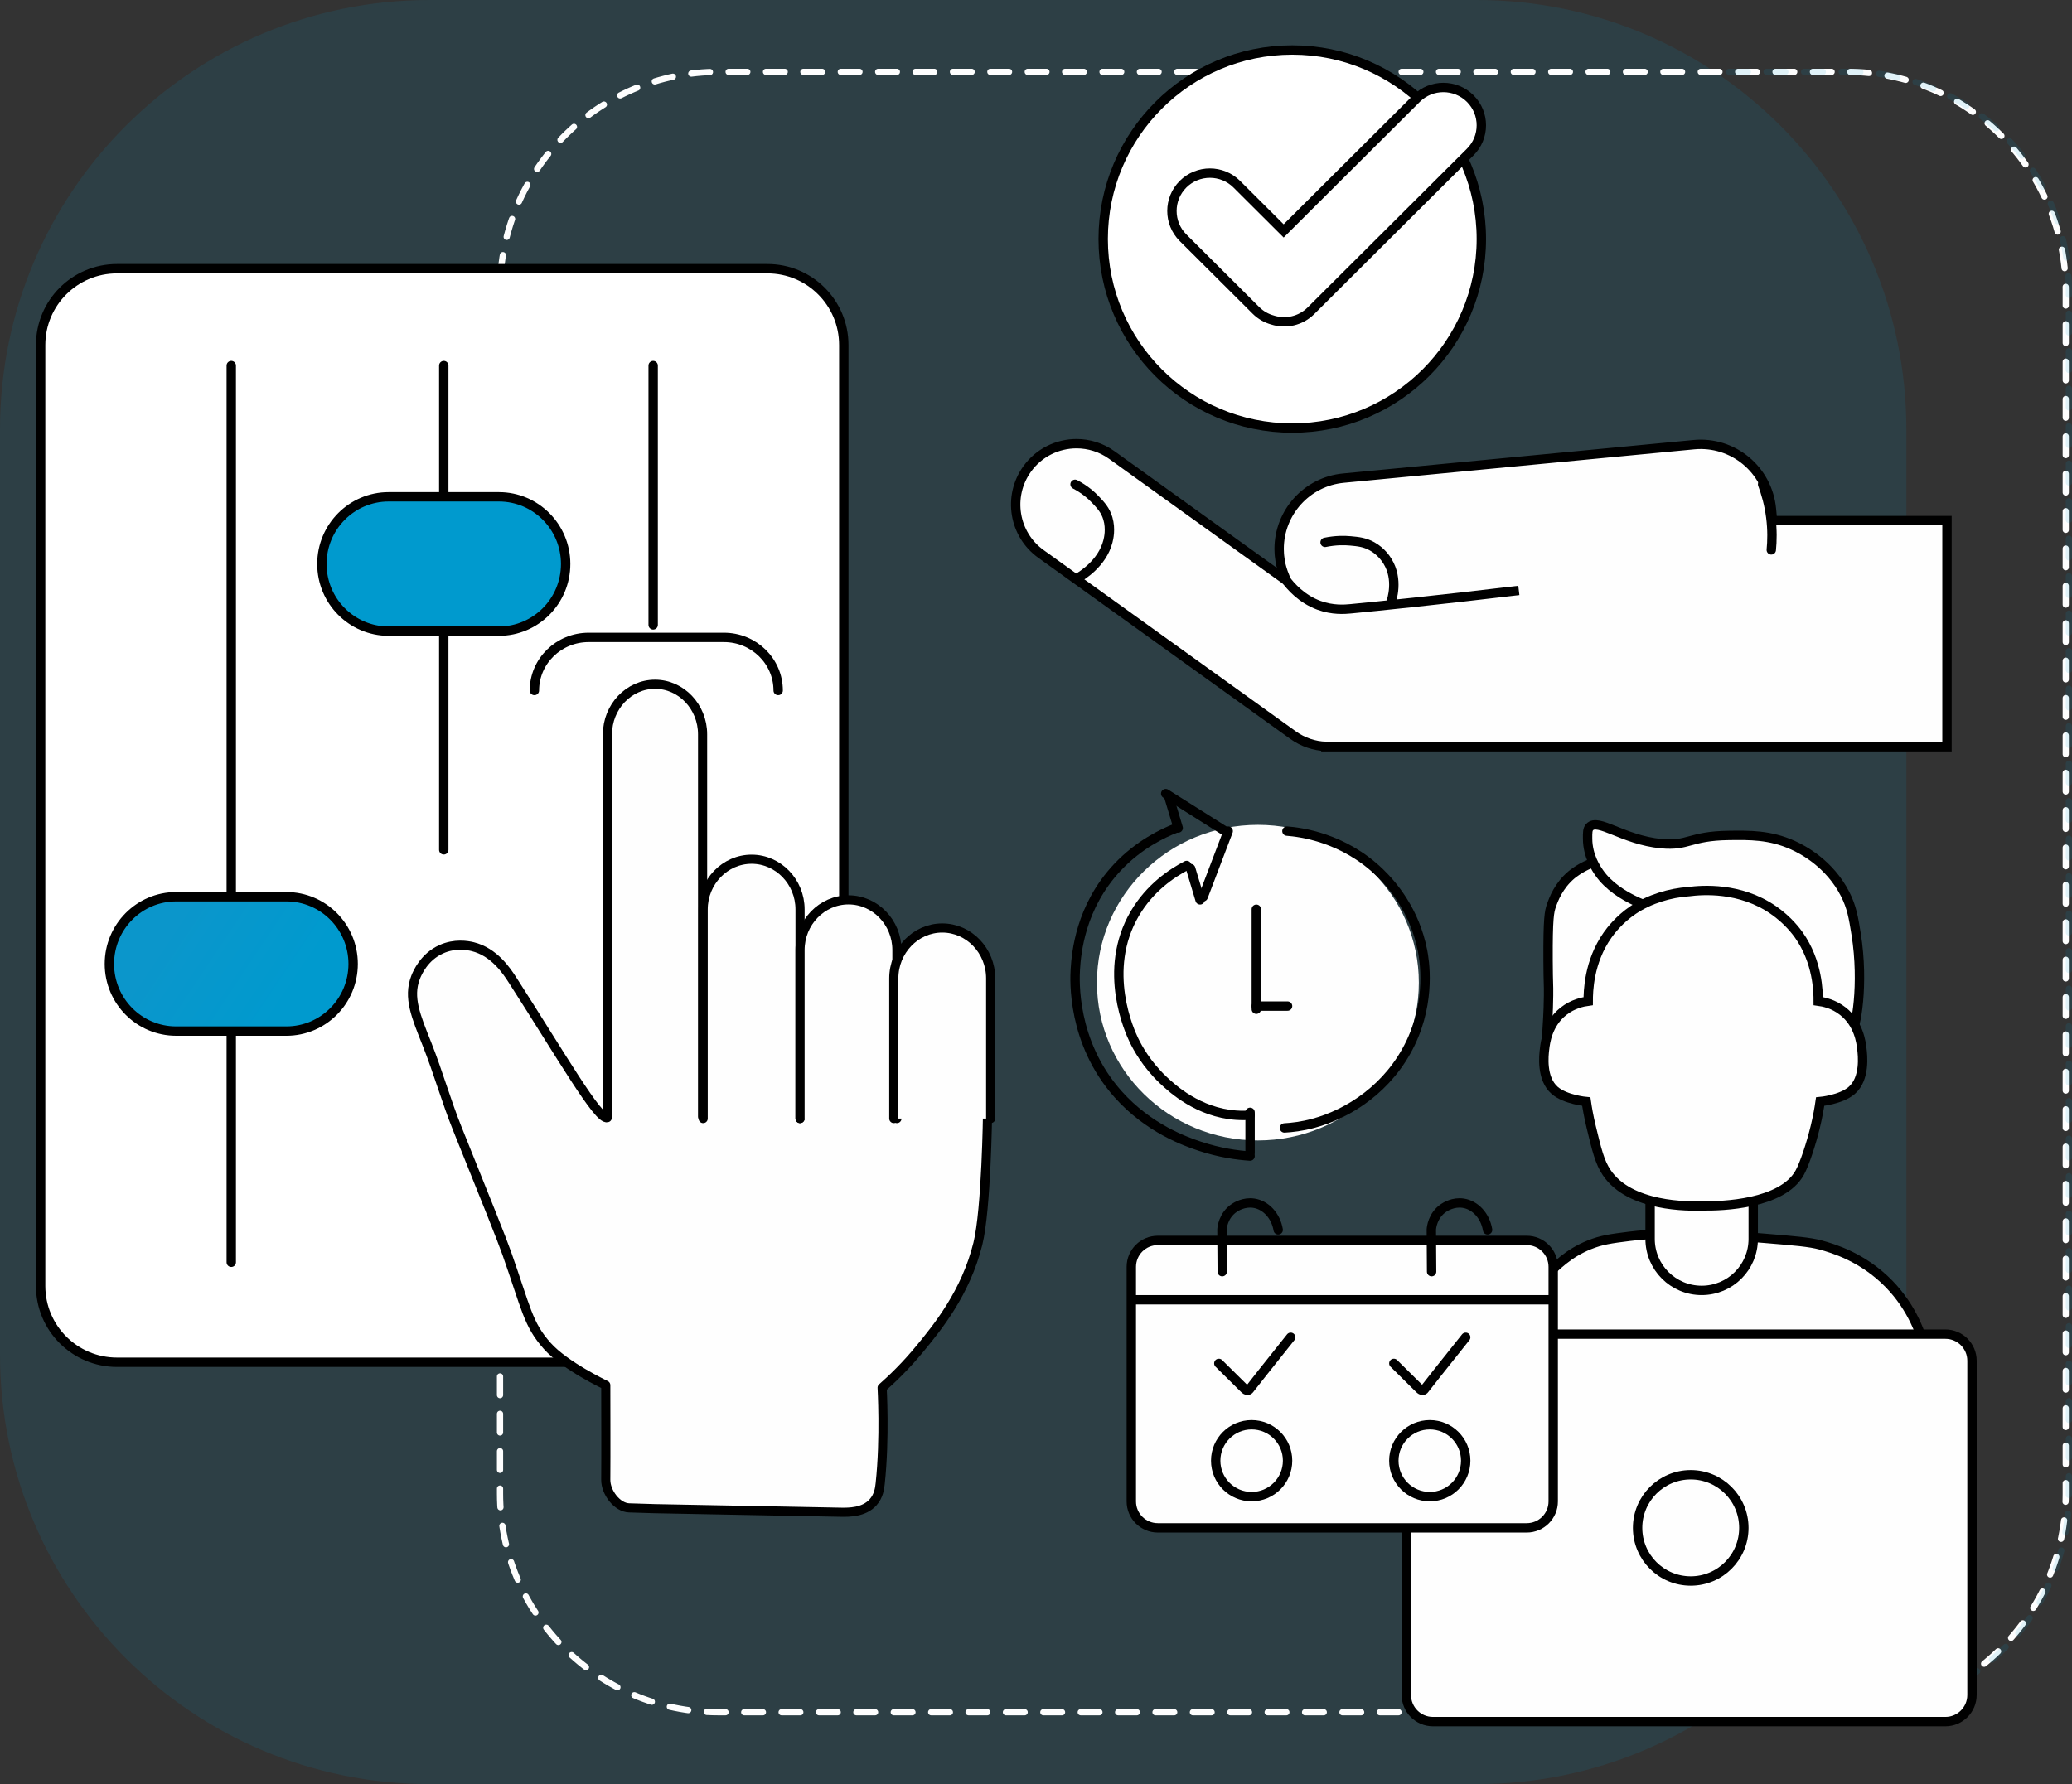
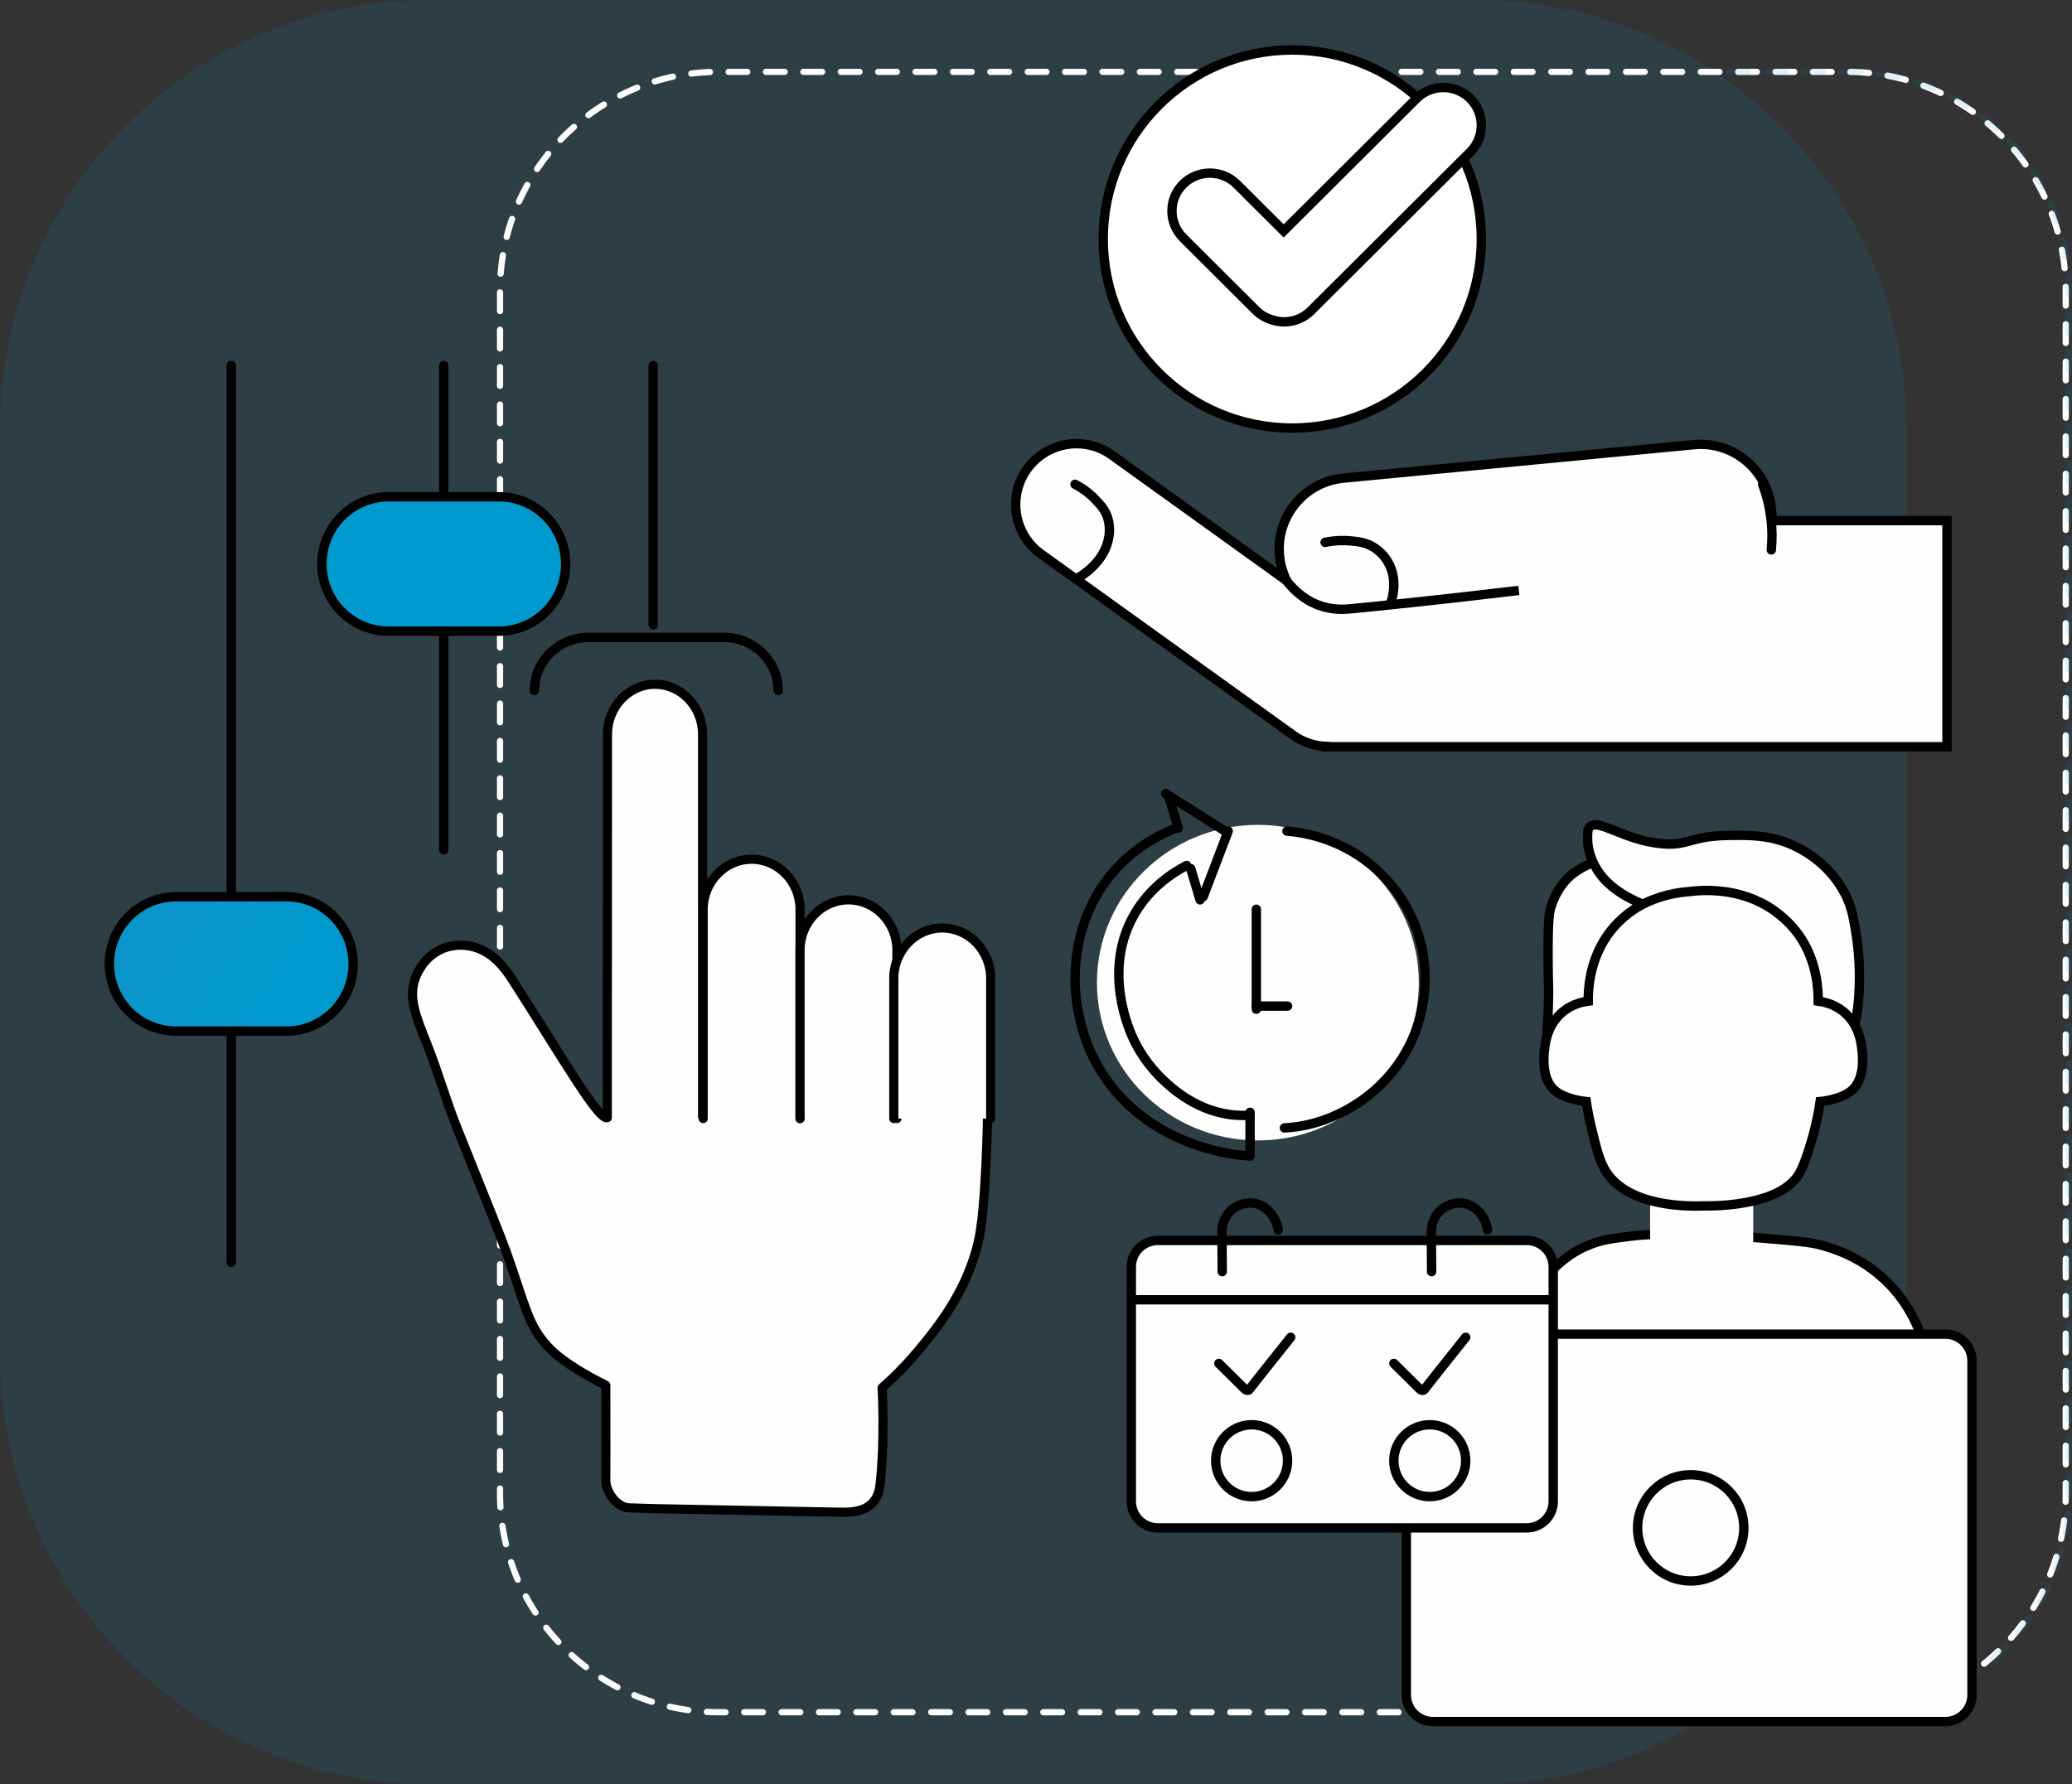
<svg xmlns="http://www.w3.org/2000/svg" width="663px" height="571px" viewBox="0 0 663 571" version="1.1">
  <rect x="0" y="0" width="663" height="571" fill="#333333" stroke="none" />
  <title>Group 66</title>
  <defs>
    <linearGradient x1="20.517%" y1="34.804%" x2="80.598%" y2="56.954%" id="linearGradient-1">
      <stop stop-color="#0B96CB" offset="0.651%" />
      <stop stop-color="#009ACE" offset="99.242%" />
    </linearGradient>
  </defs>
  <g id="ZFUW" stroke="none" stroke-width="1" fill="none" fill-rule="evenodd">
    <g id="Group-66">
      <path d="M472.5,571 L137.5,571 C61.562,571 0,509.465 0,433.56 L0,137.44 C0,61.535 61.562,0 137.5,0 L472.5,0 C548.438,0 610,61.535 610,137.44 L610,433.56 C610,509.465 548.438,571 472.5,571" id="Fill-1" fill-opacity="0.12" fill="#009ACE" />
      <path d="M591.076,548 L229.924,548 C191.466,548 160,516.527 160,478.06 L160,92.938 C160,54.471 191.466,23 229.924,23 L591.076,23 C629.534,23 661,54.471 661,92.938 L661,478.06 C661,516.527 629.534,548 591.076,548 Z" id="Stroke-4" stroke="#FEFEFE" stroke-width="1.992" stroke-linecap="round" stroke-dasharray="5.982,5.982" />
-       <path d="M245.566,436 L37.434,436 C23.94,436 13,425.067 13,411.581 L13,110.417 C13,96.931 23.94,86 37.434,86 L245.566,86 C259.06,86 270,96.931 270,110.417 L270,411.581 C270,425.067 259.06,436 245.566,436 Z" id="Stroke-8" stroke="#000000" stroke-width="3" fill="#FFFFFF" />
      <path d="M553.273,23 L591.931,23 C630.469,23 662,54.473 662,92.94 L662,478.062 C662,516.529 630.469,548 591.931,548 L513,548" id="Stroke-12" stroke-opacity="0.12" stroke="#009ACE" stroke-width="1.992" stroke-linecap="round" stroke-dasharray="6.001,6.001" />
      <line x1="508" y1="548" x2="502" y2="548" id="Stroke-14" stroke="#DEE6F5" stroke-width="1.992" stroke-linecap="round" />
      <line x1="74" y1="117" x2="74" y2="404" id="Stroke-16" stroke="#000000" stroke-width="3" stroke-linecap="round" />
      <line x1="142" y1="117" x2="142" y2="272" id="Stroke-18" stroke="#000000" stroke-width="3" stroke-linecap="round" />
      <line x1="209" y1="117" x2="209" y2="200" id="Stroke-20" stroke="#000000" stroke-width="3" stroke-linecap="round" />
      <path d="M91.637,330 L56.363,330 C44.564,330 35,320.375 35,308.501 L35,308.501 C35,296.627 44.564,287 56.363,287 L91.637,287 C103.436,287 113,296.627 113,308.501 L113,308.501 C113,320.375 103.436,330 91.637,330" id="Fill-22" fill="url(#linearGradient-1)" />
      <path d="M91.637,330 L56.363,330 C44.564,330 35,320.375 35,308.501 C35,296.627 44.564,287 56.363,287 L91.637,287 C103.436,287 113,296.627 113,308.501 C113,320.375 103.436,330 91.637,330 Z" id="Stroke-24" stroke="#000000" stroke-width="3" stroke-linecap="round" />
      <path d="M159.637,202 L124.363,202 C112.564,202 103,192.375 103,180.501 L103,180.501 C103,168.627 112.564,159 124.363,159 L159.637,159 C171.436,159 181,168.627 181,180.501 L181,180.501 C181,192.375 171.436,202 159.637,202" id="Fill-26" fill="#009ACE" />
      <path d="M159.637,202 L124.363,202 C112.564,202 103,192.375 103,180.501 L103,180.501 C103,168.627 112.564,159 124.363,159 L159.637,159 C171.436,159 181,168.627 181,180.501 L181,180.501 C181,192.375 171.436,202 159.637,202 Z" id="Stroke-28" stroke="#000000" stroke-width="3" stroke-linecap="round" />
      <path d="M171,221 C171,211.61 178.773,204 188.36,204 L231.639,204 C241.227,204 249,211.61 249,221" id="Stroke-30" stroke="#000000" stroke-width="3" stroke-linecap="round" />
      <g id="Group-35" transform="translate(479, 395)">
        <path d="M137,37 C135.913,32.533 133.104,23.786 125.442,15.923 C117.037,7.299 107.471,4.539 103.56,3.462 C100.161,2.528 95.284,2.122 85.529,1.31 C81.601,0.981 74.859,0.487 65.956,0.232 C55.147,-0.075 49.596,-0.211 42.378,0.693 C36.532,1.426 33.465,1.812 29.433,3.462 C22.951,6.119 19.02,9.986 14.332,14.694 C10.339,18.7 5.01,24.796 0,33.308" id="Fill-32" fill="#FEFEFE" />
        <path d="M137,37 C135.913,32.533 133.104,23.786 125.442,15.923 C117.037,7.299 107.471,4.539 103.56,3.462 C100.161,2.528 95.284,2.122 85.529,1.31 C81.601,0.981 74.859,0.487 65.956,0.232 C55.147,-0.075 49.596,-0.211 42.378,0.693 C36.532,1.426 33.465,1.812 29.433,3.462 C22.951,6.119 19.02,9.986 14.332,14.694 C10.339,18.7 5.01,24.796 0,33.308" id="Stroke-34" stroke="#000000" stroke-width="3" />
      </g>
      <path d="M520.352,275.832 C511.782,272.665 503.403,279.526 502.869,279.977 C498.714,283.484 497.137,287.789 496.428,289.801 C495.747,291.732 495.285,293.815 495.355,307.456 C495.396,315.523 495.556,314.405 495.508,318.662 C495.377,330.26 494.266,331.818 495.815,333.86 C499.141,338.246 509.5,337.94 516.364,333.552 C522.349,329.728 524.11,323.807 527.101,313.749 C530.08,303.728 534.063,290.333 527.254,281.206 C526.486,280.178 524.267,277.278 520.352,275.832" id="Fill-36" fill="#FEFEFE" />
      <path d="M520.352,275.832 C511.782,272.665 503.403,279.526 502.869,279.977 C498.714,283.484 497.137,287.789 496.428,289.801 C495.747,291.732 495.285,293.815 495.355,307.456 C495.396,315.523 495.556,314.405 495.508,318.662 C495.377,330.26 494.266,331.818 495.815,333.86 C499.141,338.246 509.5,337.94 516.364,333.552 C522.349,329.728 524.11,323.807 527.101,313.749 C530.08,303.728 534.063,290.333 527.254,281.206 C526.486,280.178 524.267,277.278 520.352,275.832 Z" id="Stroke-38" stroke="#000000" stroke-width="3" />
      <path d="M508.003,268.465 C508.032,274.024 510.862,278.116 511.692,279.314 C517.674,287.958 530.86,291.263 532.753,291.715 C547.041,295.136 551.487,290.02 562.267,294.97 C565.864,296.622 571.162,299.055 574.258,304.581 C579.541,314.017 573.029,322.878 578.408,327.831 C581.487,330.666 588.475,325.032 591.321,328.14 C592.171,329.07 592.044,330.002 592.396,330 C593.815,330 596.497,314.965 593.933,299.001 C593.083,293.7 592.542,290.337 590.399,286.135 C585.473,276.489 576.986,271.98 573.642,270.479 C566.337,267.202 559.886,267.289 553.197,267.38 C540.532,267.551 540.345,270.871 531.522,270.014 C519.364,268.835 511.299,261.715 508.617,264.745 C507.988,265.457 507.992,266.459 508.003,268.465" id="Fill-40" fill="#FEFEFE" />
      <path d="M508.003,268.465 C508.032,274.024 510.862,278.116 511.692,279.314 C517.674,287.958 530.86,291.263 532.753,291.715 C547.041,295.136 551.487,290.02 562.267,294.97 C565.864,296.622 571.162,299.055 574.258,304.581 C579.541,314.017 573.029,322.878 578.408,327.831 C581.487,330.666 588.475,325.032 591.321,328.14 C592.171,329.07 592.044,330.002 592.396,330 C593.815,330 596.497,314.965 593.933,299.001 C593.083,293.7 592.542,290.337 590.399,286.135 C585.473,276.489 576.986,271.98 573.642,270.479 C566.337,267.202 559.886,267.289 553.197,267.38 C540.532,267.551 540.345,270.871 531.522,270.014 C519.364,268.835 511.299,261.715 508.617,264.745 C507.988,265.457 507.992,266.459 508.003,268.465 Z" id="Stroke-42" stroke="#000000" stroke-width="3" />
      <path d="M544.5,413 L544.5,413 C535.386,413 528,405.625 528,396.529 L528,375 L561,375 L561,396.529 C561,405.625 553.614,413 544.5,413" id="Fill-44" fill="#FEFEFE" />
-       <path d="M544.5,413 L544.5,413 C535.386,413 528,405.625 528,396.529 L528,375 L561,375 L561,396.529 C561,405.625 553.614,413 544.5,413 Z" id="Stroke-46" stroke="#000000" stroke-width="3" />
      <path d="M592.503,349.004 C589.06,351.97 582.414,352.564 582.414,352.564 C582.135,354.51 581.67,357.292 580.869,360.592 C579.511,366.21 577.407,372.551 575.899,375.276 C570.297,385.511 550.77,386.012 545.372,385.956 L545.186,385.956 C540.291,386.123 521.528,386.364 514.101,375.276 C511.867,371.958 510.918,367.99 509.131,360.592 C508.33,357.292 507.865,354.51 507.586,352.564 C507.586,352.564 500.94,351.97 497.497,349.004 C493.104,345.221 493.997,337.694 494.239,335.71 C494.481,333.633 495.189,327.681 500.289,323.658 C501.797,322.471 503.342,321.711 504.738,321.229 C506.134,320.747 507.362,320.524 508.2,320.413 C508.2,317.447 508.33,307.879 514.398,299.258 C515.366,297.886 518.103,294.252 522.626,291.211 C527.856,287.707 534.316,285.797 540.346,285.37 L540.384,285.37 C544.572,284.833 556.652,283.832 567.374,291.211 C572.195,294.53 574.913,298.294 575.602,299.258 C581.67,307.879 581.8,317.447 581.8,320.413 C582.638,320.524 583.866,320.747 585.262,321.229 C586.658,321.711 588.203,322.471 589.711,323.658 C594.811,327.681 595.519,333.633 595.761,335.71 C596.003,337.694 596.896,345.221 592.503,349.004" id="Fill-48" fill="#FEFEFE" />
      <path d="M592.503,349.004 C589.06,351.97 582.414,352.564 582.414,352.564 C582.135,354.51 581.67,357.292 580.869,360.592 C579.511,366.21 577.407,372.551 575.899,375.276 C570.297,385.511 550.77,386.012 545.372,385.956 L545.186,385.956 C540.291,386.123 521.528,386.364 514.101,375.276 C511.867,371.958 510.918,367.99 509.131,360.592 C508.33,357.292 507.865,354.51 507.586,352.564 C507.586,352.564 500.94,351.97 497.497,349.004 C493.104,345.221 493.997,337.694 494.239,335.71 C494.481,333.633 495.189,327.681 500.289,323.658 C501.797,322.471 503.342,321.711 504.738,321.229 C506.134,320.747 507.362,320.524 508.2,320.413 C508.2,317.447 508.33,307.879 514.398,299.258 C515.366,297.886 518.103,294.252 522.626,291.211 C527.856,287.707 534.316,285.797 540.346,285.37 L540.384,285.37 C544.572,284.833 556.652,283.832 567.374,291.211 C572.195,294.53 574.913,298.294 575.602,299.258 C581.67,307.879 581.8,317.447 581.8,320.413 C582.638,320.524 583.866,320.747 585.262,321.229 C586.658,321.711 588.203,322.471 589.711,323.658 C594.811,327.681 595.519,333.633 595.761,335.71 C596.003,337.694 596.896,345.221 592.503,349.004 Z" id="Stroke-50" stroke="#000000" stroke-width="3" />
      <path d="M622.492,551 L458.51,551 C453.809,551 450,547.183 450,542.476 L450,435.526 C450,430.817 453.809,427 458.51,427 L622.492,427 C627.191,427 631,430.817 631,435.526 L631,542.476 C631,547.183 627.191,551 622.492,551" id="Fill-52" fill="#FEFEFE" />
      <path d="M622.492,551 L458.51,551 C453.809,551 450,547.183 450,542.476 L450,435.526 C450,430.817 453.809,427 458.51,427 L622.492,427 C627.191,427 631,430.817 631,435.526 L631,542.476 C631,547.183 627.191,551 622.492,551 Z" id="Stroke-54" stroke="#000000" stroke-width="3" />
      <path d="M558,489 C558,498.39 550.389,506 541.001,506 C531.611,506 524,498.39 524,489 C524,479.61 531.611,472 541.001,472 C550.389,472 558,479.61 558,489 Z" id="Stroke-58" stroke="#000000" stroke-width="3" />
      <path d="M488.515,489 L370.485,489 C365.799,489 362,485.214 362,480.543 L362,405.459 C362,400.786 365.799,397 370.485,397 L488.515,397 C493.201,397 497,400.786 497,405.459 L497,480.543 C497,485.214 493.201,489 488.515,489" id="Fill-60" fill="#FEFEFE" />
      <path d="M488.515,489 L370.485,489 C365.799,489 362,485.214 362,480.543 L362,405.459 C362,400.786 365.799,397 370.485,397 L488.515,397 C493.201,397 497,400.786 497,405.459 L497,480.543 C497,485.214 493.201,489 488.515,489 Z" id="Stroke-62" stroke="#000000" stroke-width="3" />
      <line x1="362" y1="416" x2="497" y2="416" id="Stroke-66" stroke="#000000" stroke-width="3" />
      <path d="M412,467.5 C412,473.852 406.851,479 400.501,479 C394.149,479 389,473.852 389,467.5 C389,461.148 394.149,456 400.501,456 C406.851,456 412,461.148 412,467.5 Z" id="Stroke-70" stroke="#000000" stroke-width="3" />
      <path d="M469,467.5 C469,473.852 463.851,479 457.501,479 C451.149,479 446,473.852 446,467.5 C446,461.148 451.149,456 457.501,456 C463.851,456 469,461.148 469,467.5 Z" id="Stroke-74" stroke="#000000" stroke-width="3" />
      <path d="M391.087,407 C391.059,402.507 391.03,398.014 391,393.521 C391.034,392.993 391.364,388.994 394.964,386.58 C395.453,386.251 398.018,384.601 401.211,385.09 C405.042,385.675 408.253,389.103 409,393.624" id="Stroke-76" stroke="#000000" stroke-width="3" stroke-linecap="round" />
      <path d="M458.087,407 C458.059,402.507 458.03,398.014 458,393.521 C458.034,392.993 458.364,388.994 461.964,386.58 C462.453,386.251 465.018,384.601 468.211,385.09 C472.042,385.675 475.253,389.103 476,393.624" id="Stroke-78" stroke="#000000" stroke-width="3" stroke-linecap="round" />
      <path d="M390,436.361 L398.199,444.469 C398.491,444.756 398.911,445.073 399.322,444.985 C399.629,444.919 399.807,444.652 399.859,444.579 C400.324,443.916 405.621,437.254 413,428" id="Stroke-80" stroke="#000000" stroke-width="3" stroke-linecap="round" />
      <path d="M446,436.361 L454.199,444.469 C454.491,444.756 454.911,445.073 455.322,444.985 C455.629,444.919 455.807,444.652 455.859,444.579 C456.324,443.916 461.621,437.254 469,428" id="Stroke-82" stroke="#000000" stroke-width="3" stroke-linecap="round" />
      <path d="M454,314.5 C454,342.391 430.943,365 402.499,365 C374.057,365 351,342.391 351,314.5 C351,286.609 374.057,264 402.499,264 C430.943,264 454,286.609 454,314.5" id="Fill-84" fill="#FEFEFE" />
      <line x1="402" y1="291" x2="402" y2="323" id="Stroke-86" stroke="#000000" stroke-width="3" stroke-linecap="round" />
      <line x1="412" y1="322" x2="402" y2="322" id="Stroke-88" stroke="#000000" stroke-width="3" stroke-linecap="round" />
      <path d="M411.793,266 C415.948,266.325 429.786,267.94 441.539,279.318 C445.633,283.281 452.705,291.558 455.184,304.247 C455.747,307.122 457.98,319.997 451.351,333.824 C444.474,348.169 431.613,356.475 420.225,359.528 C416.546,360.517 413.339,360.87 411,361" id="Stroke-90" stroke="#000000" stroke-width="3" stroke-linecap="round" />
      <line x1="400" y1="369" x2="400" y2="356" id="Stroke-92" stroke="#000000" stroke-width="3" stroke-linecap="round" />
      <path d="M400,356.922 C398.931,356.996 397.387,357.052 395.543,356.922 C383.4,356.064 375.054,348.374 372.189,345.658 C366.833,340.58 364.006,335.333 362.815,332.869 C361.589,330.331 352.438,310.583 363.123,292.376 C367.991,284.082 375.025,279.428 379.718,277" id="Stroke-94" stroke="#000000" stroke-width="3" stroke-linecap="round" />
      <path d="M400,370 C395.967,369.729 390.283,368.977 383.848,366.828 C379.441,365.354 367.57,361.229 357.758,350.208 C342.928,333.547 343.877,313.565 344.093,310.173 C344.408,305.233 345.589,290.272 357.604,277.538 C364.391,270.346 371.92,266.741 376.394,265" id="Stroke-96" stroke="#000000" stroke-width="3" stroke-linecap="round" />
      <line x1="377" y1="265" x2="374" y2="255" id="Stroke-98" stroke="#000000" stroke-width="3" stroke-linecap="round" />
      <line x1="384" y1="288" x2="381" y2="278" id="Stroke-100" stroke="#000000" stroke-width="3" stroke-linecap="round" />
      <line x1="392" y1="266" x2="373" y2="254" id="Stroke-102" stroke="#000000" stroke-width="3" stroke-linecap="round" />
      <line x1="385" y1="287" x2="393" y2="266" id="Stroke-104" stroke="#000000" stroke-width="3" stroke-linecap="round" />
      <path d="M623,166.62 L623,239 L424.256,239 L424.256,238.889 C420.608,238.76 416.944,237.579 413.737,235.271 L333.11,177.304 C324.378,171.048 322.389,158.869 328.652,150.12 C332.446,144.824 338.415,142 344.476,142 C348.398,142 352.359,143.181 355.786,145.654 L411.674,185.832 C411.559,185.59 411.396,185.237 411.213,184.807 C410.256,182.56 409.869,180.775 409.785,180.374 C409.719,180.055 409.53,179.117 409.409,177.876 C409.409,177.876 409.298,176.773 409.298,175.681 C409.298,164.055 418.123,154.126 429.911,153.019 L542.004,142.314 C554.512,141.114 565.618,150.306 566.815,162.855 L567.166,166.62 L623,166.62 Z" id="Fill-106" fill="#FEFEFE" />
      <path d="M623,166.62 L623,239 L424.256,239 L424.256,238.889 C420.608,238.76 416.944,237.579 413.737,235.271 L333.11,177.304 C324.378,171.048 322.389,158.869 328.652,150.12 C332.446,144.824 338.415,142 344.476,142 C348.398,142 352.359,143.181 355.786,145.654 L411.674,185.832 C411.559,185.59 411.396,185.237 411.213,184.807 C410.256,182.56 409.869,180.775 409.785,180.374 C409.719,180.055 409.53,179.117 409.409,177.876 C409.409,177.876 409.298,176.773 409.298,175.681 C409.298,164.055 418.123,154.126 429.911,153.019 L542.004,142.314 C554.512,141.114 565.618,150.306 566.815,162.855 L567.166,166.62 L623,166.62 Z" id="Stroke-108" stroke="#000000" stroke-width="3" />
      <path d="M411,185 C413.043,187.804 416.594,191.742 422.048,193.736 C426.455,195.348 430.29,195.026 432.161,194.849 C440.338,194.073 459.844,192.097 486,188.971" id="Stroke-110" stroke="#000000" stroke-width="3" />
      <path d="M445.013,193 C445.369,191.989 447.54,185.49 444.014,179.704 C443.564,178.964 442.031,176.516 439.012,174.84 C436.651,173.529 434.546,173.335 432.131,173.113 C430.251,172.94 427.421,172.879 424,173.584" id="Stroke-112" stroke="#000000" stroke-width="3" stroke-linecap="round" />
      <path d="M344.861,185 C345.925,184.392 352.675,180.414 354.511,173.275 C354.746,172.362 355.491,169.315 354.495,165.931 C353.715,163.284 352.258,161.736 350.586,159.963 C349.283,158.58 347.168,156.666 344,155" id="Stroke-114" stroke="#000000" stroke-width="3" stroke-linecap="round" />
      <path d="M564,155 C565.02,157.708 566.08,161.282 566.626,165.563 C567.146,169.645 567.052,173.21 566.779,176" id="Stroke-116" stroke="#000000" stroke-width="3" stroke-linecap="round" />
      <path d="M474,76.5 C474,109.914 446.913,137 413.499,137 C380.087,137 353,109.914 353,76.5 C353,43.086 380.087,16 413.499,16 C446.913,16 474,43.086 474,76.5 Z" id="Stroke-120" stroke="#000000" stroke-width="3" fill="#FFFFFF" />
      <path d="M474,40.099 C474,43.211 472.813,46.307 470.437,48.674 L419.48,99.455 C416.153,102.77 411.374,103.765 407.181,102.419 C405.232,101.88 403.4,100.858 401.875,99.339 L378.551,76.095 C373.816,71.362 373.816,63.692 378.551,58.959 C380.927,56.592 384.035,55.409 387.143,55.409 C390.264,55.409 393.372,56.592 395.748,58.959 L410.744,73.905 L453.257,31.539 C457.992,26.82 465.688,26.82 470.437,31.539 C472.813,33.904 474,37.002 474,40.099 Z" id="Stroke-124" stroke="#000000" stroke-width="3" fill="#FFFFFF" stroke-linecap="round" />
      <g id="Group-129" transform="translate(132, 219)">
        <path d="M184,137.272 C184,137.272 183.639,168.013 180.905,179.059 C177.006,194.816 167.909,205.892 162.397,212.604 C157.844,218.15 153.492,222.317 150.263,225.158 C150.242,224.91 151.22,241.198 149.646,255.821 C149.487,257.312 149.191,259.752 147.385,261.791 C144.425,265.128 139.426,265.008 137.297,264.997 C134.789,264.984 79.19,263.854 77.463,263.849 C76.219,263.843 73.219,263.691 69.341,263.599 C65.497,263.506 61.803,258.67 61.834,254.588 C61.91,244.504 61.834,234.419 61.834,224.334 C61.659,224.223 48.891,218.231 43.12,211.782 C36.892,204.823 36.341,199.632 30.164,182.147 C28.476,177.368 23.76,165.653 14.328,142.221 C10.764,133.366 8.184,124.135 4.663,115.263 C1.084,106.241 -1.48,100.283 0.962,93.859 C1.559,92.285 3.764,87.252 9.187,84.804 C13.484,82.863 17.558,83.559 19.265,83.982 C26.113,85.674 30.085,91.681 32.015,94.682 C47.675,119.054 59.465,139.614 62.316,138.719 L62.377,16.014 C62.377,7.205 69.225,0 77.596,0 L77.596,0 C85.968,0 92.816,7.205 92.816,16.014 L92.816,138.378" id="Fill-126" fill="#FEFEFE" />
        <path d="M184,137.272 C184,137.272 183.639,168.013 180.905,179.059 C177.006,194.816 167.909,205.892 162.397,212.604 C157.844,218.15 153.492,222.317 150.263,225.158 C150.242,224.91 151.22,241.198 149.646,255.821 C149.487,257.312 149.191,259.752 147.385,261.791 C144.425,265.128 139.426,265.008 137.297,264.997 C134.789,264.984 79.19,263.854 77.463,263.849 C76.219,263.843 73.219,263.691 69.341,263.599 C65.497,263.506 61.803,258.67 61.834,254.588 C61.91,244.504 61.834,234.419 61.834,224.334 C61.659,224.223 48.891,218.231 43.12,211.782 C36.892,204.823 36.341,199.632 30.164,182.147 C28.476,177.368 23.76,165.653 14.328,142.221 C10.764,133.366 8.184,124.135 4.663,115.263 C1.084,106.241 -1.48,100.283 0.962,93.859 C1.559,92.285 3.764,87.252 9.187,84.804 C13.484,82.863 17.558,83.559 19.265,83.982 C26.113,85.674 30.085,91.681 32.015,94.682 C47.675,119.054 59.465,139.614 62.316,138.719 L62.377,16.014 C62.377,7.205 69.225,0 77.596,0 L77.596,0 C85.968,0 92.816,7.205 92.816,16.014 L92.816,138.378" id="Stroke-128" stroke="#000000" stroke-width="2.926" stroke-linecap="round" stroke-linejoin="round" />
      </g>
      <g id="Group-133" transform="translate(225, 275)">
        <path d="M0,83 L0,16.05 C0,7.223 6.974,0 15.5,0 L15.5,0 C24.026,0 31,7.223 31,16.05 L31,83" id="Fill-130" fill="#FEFEFE" />
        <path d="M0,83 L0,16.05 C0,7.223 6.974,0 15.5,0 L15.5,0 C24.026,0 31,7.223 31,16.05 L31,83" id="Stroke-132" stroke="#000000" stroke-width="2.926" stroke-linecap="round" />
      </g>
      <g id="Group-137" transform="translate(256, 288)">
        <path d="M0,70 L0,16.049 C0,7.223 6.974,0 15.5,0 L15.5,0 C24.026,0 31,7.223 31,16.049 L31,70" id="Fill-134" fill="#FEFEFE" />
        <path d="M0,70 L0,16.049 C0,7.223 6.974,0 15.5,0 L15.5,0 C24.026,0 31,7.223 31,16.049 L31,70" id="Stroke-136" stroke="#000000" stroke-width="2.926" stroke-linecap="round" />
      </g>
      <g id="Group-141" transform="translate(286, 297)">
        <path d="M0,61 L0,16.123 C0,7.256 6.974,0 15.5,0 L15.5,0 C24.026,0 31,7.256 31,16.123 L31,61" id="Fill-138" fill="#FEFEFE" />
        <path d="M0,61 L0,16.123 C0,7.256 6.974,0 15.5,0 L15.5,0 C24.026,0 31,7.256 31,16.123 L31,61" id="Stroke-140" stroke="#000000" stroke-width="2.926" stroke-linecap="round" />
      </g>
    </g>
  </g>
</svg>